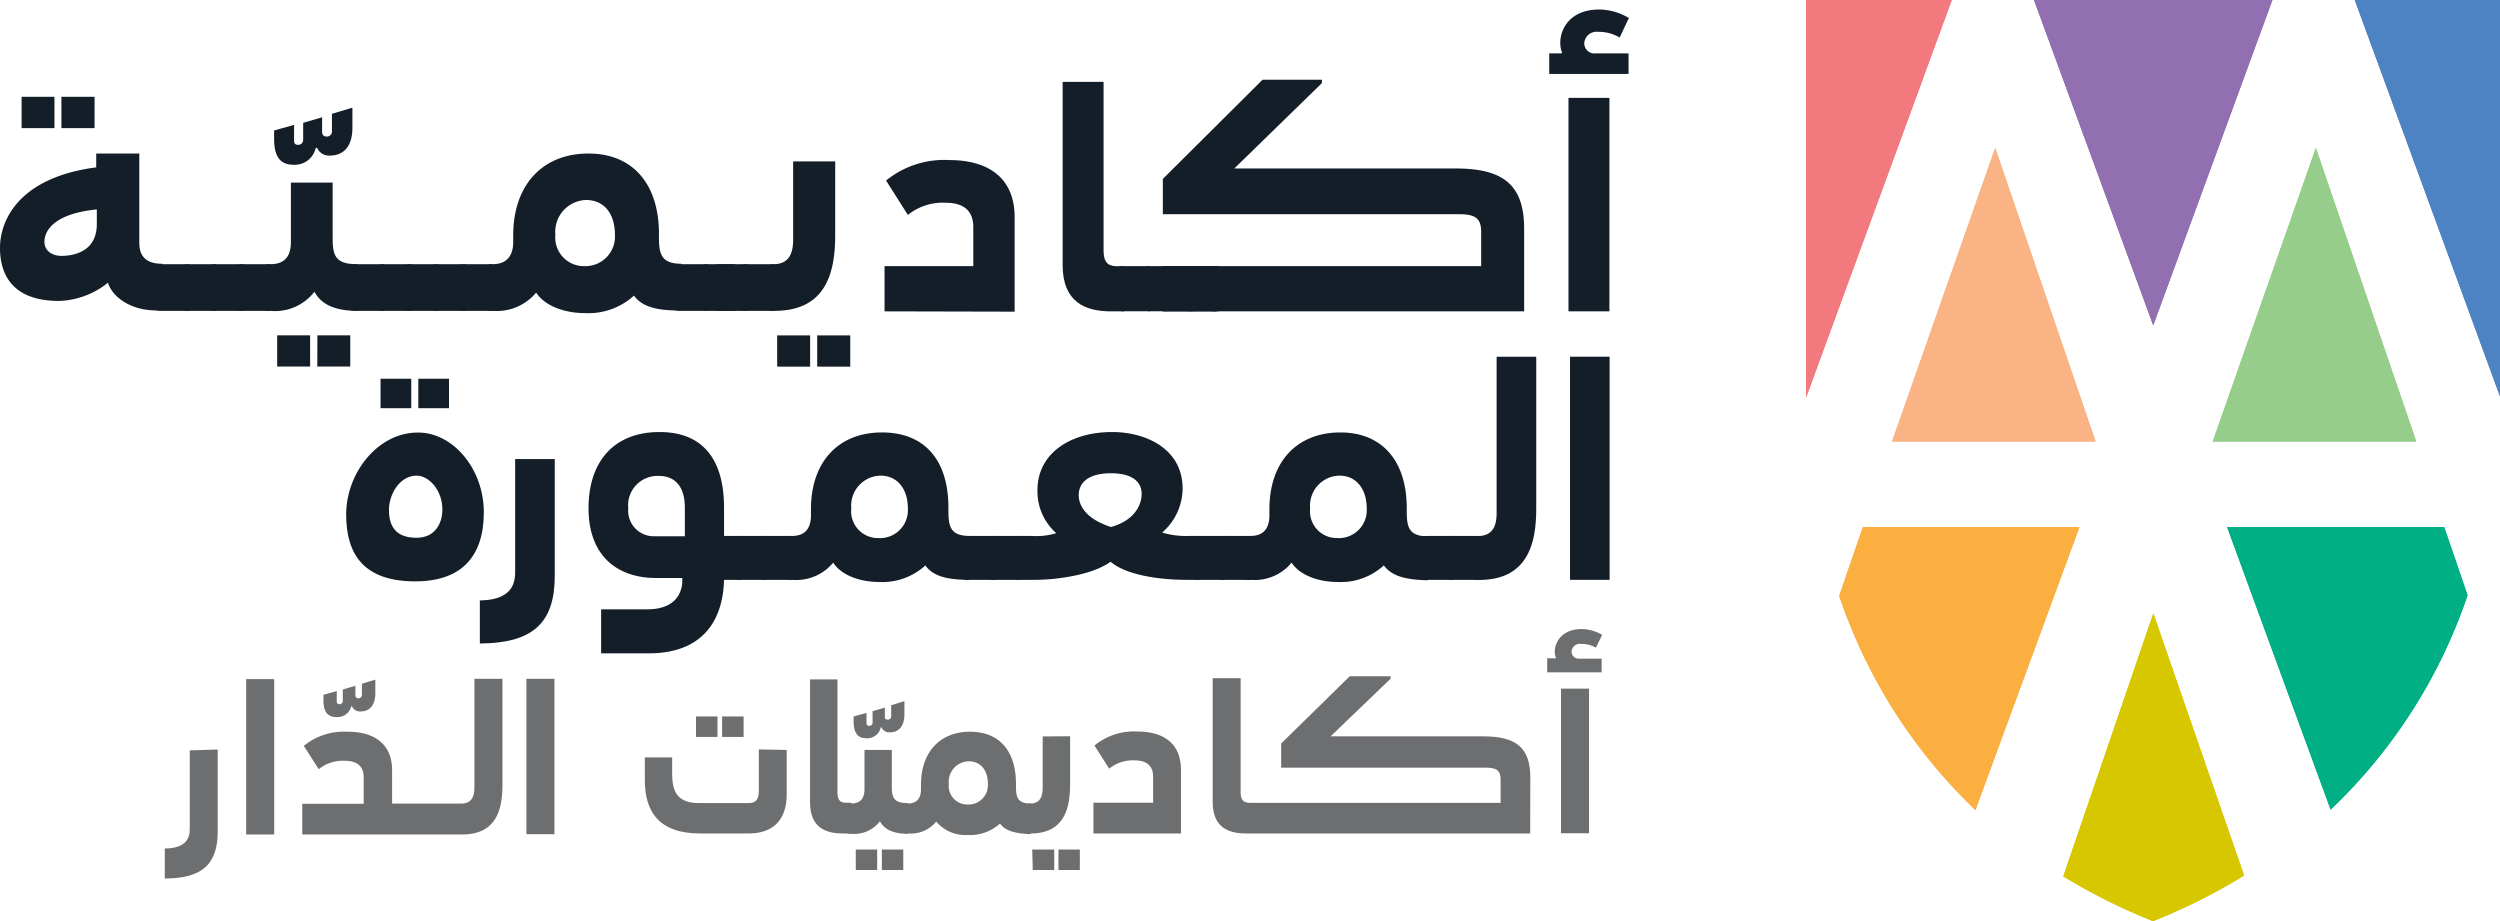
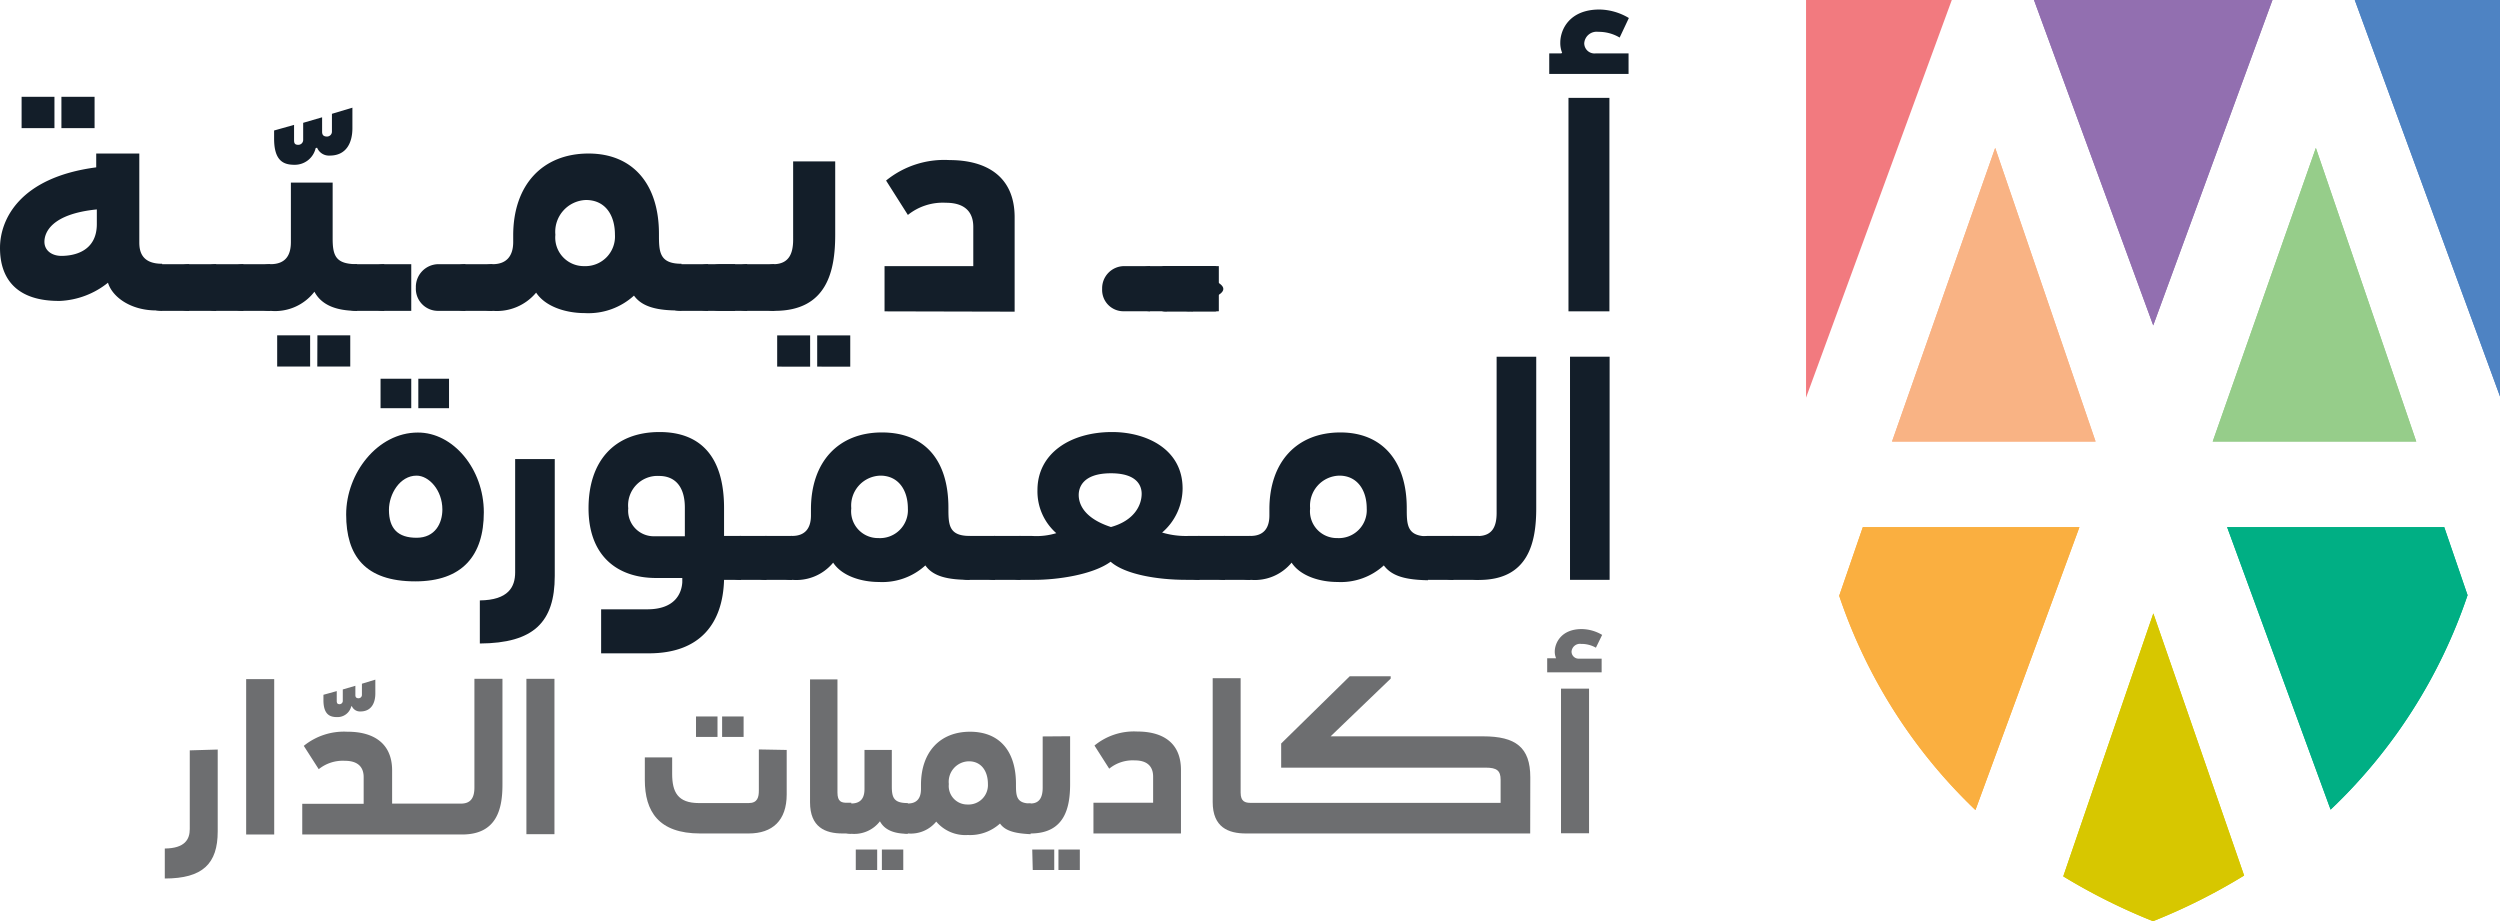
<svg xmlns="http://www.w3.org/2000/svg" viewBox="0 0 244.25 90">
  <defs>
    <style>.cls-1{fill:#f27a7f;}.cls-2{fill:#926fb0;}.cls-3{fill:#4e83c3;}.cls-4{fill:#96cd8a;}.cls-5{fill:#f9b384;}.cls-6{fill:#00af84;}.cls-7{fill:#faaf40;}.cls-8{fill:#d7c700;}.cls-9{fill:#131e29;}.cls-10{fill:#6d6e70;}</style>
  </defs>
  <title>Asset 6</title>
  <g id="Layer_2" data-name="Layer 2">
    <g id="Layer_1-2" data-name="Layer 1">
-       <polygon class="cls-1" points="190.69 0 176.45 0 176.45 38.85 190.69 0" />
      <polygon class="cls-2" points="210.37 31.79 222.02 0 198.72 0 210.37 31.79" />
      <polygon class="cls-3" points="244.25 38.73 244.25 0 230.06 0 244.25 38.73" />
      <polygon class="cls-4" points="216.18 43.14 236.07 43.14 226.26 14.45 216.18 43.14" />
      <polygon class="cls-5" points="184.85 43.14 204.74 43.14 194.93 14.45 184.85 43.14" />
      <path class="cls-6" d="M238.8,51.5H217.59L227.7,79.1a51.64,51.64,0,0,0,13.38-20.95Z" />
      <path class="cls-7" d="M182,51.5l-2.31,6.71A51.68,51.68,0,0,0,193,79.14L203.16,51.5Z" />
      <path class="cls-8" d="M210.38,59.93l-8.8,25.69A58.78,58.78,0,0,0,210.35,90h0a58.19,58.19,0,0,0,8.9-4.46Z" />
      <polygon class="cls-1" points="190.69 0 176.45 0 176.45 38.85 190.69 0" />
      <polygon class="cls-2" points="210.37 31.79 222.02 0 198.72 0 210.37 31.79" />
      <polygon class="cls-3" points="244.25 38.73 244.25 0 230.06 0 244.25 38.73" />
      <polygon class="cls-4" points="216.18 43.14 236.07 43.14 226.26 14.45 216.18 43.14" />
      <polygon class="cls-5" points="184.85 43.14 204.74 43.14 194.93 14.45 184.85 43.14" />
      <path class="cls-6" d="M238.8,51.5H217.59L227.7,79.1a51.64,51.64,0,0,0,13.38-20.95Z" />
      <path class="cls-7" d="M182,51.5l-2.31,6.71A51.68,51.68,0,0,0,193,79.14L203.16,51.5Z" />
      <path class="cls-8" d="M210.38,59.93l-8.8,25.69A58.78,58.78,0,0,0,210.35,90h0a58.19,58.19,0,0,0,8.9-4.46Z" />
      <path class="cls-9" d="M86.42,30.42V26h8.67V22.16c0-1-.4-2.35-2.68-2.35A5.44,5.44,0,0,0,88.7,21l-2.13-3.36a9,9,0,0,1,6.2-2c3.55,0,6.36,1.55,6.36,5.59v9.22Z" />
-       <path class="cls-9" d="M108.54,30.42c-2.5,0-4.72-.89-4.72-4.53V8h4V24.47c0,1.35.59,1.54,1.39,1.54h.62v4.41Z" />
      <path class="cls-9" d="M109.81,26h2.55v4.41h-2.55a2.08,2.08,0,0,1-2.13-2.18A2.16,2.16,0,0,1,109.81,26" />
      <path class="cls-9" d="M112.37,26H114v4.41h-1.59a2.09,2.09,0,0,1-2.13-2.18A2.16,2.16,0,0,1,112.37,26" />
      <path class="cls-9" d="M114,26h2.56v4.41H114c-1.17,0-1.16-.86-1.16-2.18S112.79,26,114,26" />
      <path class="cls-9" d="M116.52,26h2.56v4.41h-2.56a2.09,2.09,0,0,1-2.13-2.18A2.16,2.16,0,0,1,116.52,26" />
      <path class="cls-9" d="M119.08,26h-5.42v4.41h5.42A2.08,2.08,0,0,1,117,28.24,2.15,2.15,0,0,1,119.08,26" />
      <path class="cls-9" d="M113.66,26h2.56v4.41h-2.56c-1.17,0,5.86-.86,5.86-2.18s-7-2.23-5.86-2.23" />
      <path class="cls-9" d="M116.22,26h2.57v4.41h-2.57a2.09,2.09,0,0,1-2.13-2.18A2.16,2.16,0,0,1,116.22,26" />
-       <path class="cls-9" d="M129.14,8.13l-8.55,8.33h21.62c4.63,0,6.7,1.57,6.7,5.89v8.07H118.79a2.08,2.08,0,0,1-2.13-2.18A2.16,2.16,0,0,1,118.79,26h25.92V22.66c0-1.3-.55-1.73-2.1-1.73h-29V17.48l9.74-9.69h5.81Z" />
      <path class="cls-9" d="M158.24,3.67a4,4,0,0,0-2.1-.56,1.21,1.21,0,0,0-1.36,1.11,1,1,0,0,0,1.09,1h3.24v2h-7.75v-2h1.17l.09-.06a2.56,2.56,0,0,1-.18-1c0-1.23.86-3.23,3.83-3.23a5.76,5.76,0,0,1,2.87.83Zm-1,26.75h-4V9.56h4Z" />
      <path class="cls-9" d="M0,24.22c0-2.71,1.85-6.88,9.4-7.87V15h4.21v8.7c0,1,.35,2.07,2.23,2.07v4.56h-.57c-2.54,0-4.31-1.34-4.72-2.71a8.06,8.06,0,0,1-4.68,1.78C1.6,29.44,0,27.22,0,24.22ZM2.11,9.46H5.32v3.06H2.11ZM6,25c1.15,0,3.46-.38,3.46-3.11V20.46c-4.49.45-5.12,2.3-5.12,3.16S5.07,25,6,25ZM6,9.46H9.24v3.06H6Z" />
      <path class="cls-9" d="M15.84,25.81h2.64v4.56H15.84a2.16,2.16,0,0,1-2.2-2.27A2.23,2.23,0,0,1,15.84,25.81Z" />
      <path class="cls-9" d="M18.48,25.81h2.64v4.56H18.48a2.16,2.16,0,0,1-2.2-2.27A2.23,2.23,0,0,1,18.48,25.81Z" />
      <path class="cls-9" d="M21.12,25.81h2.66v4.56H21.12a2.17,2.17,0,0,1-2.2-2.27A2.23,2.23,0,0,1,21.12,25.81Z" />
      <path class="cls-9" d="M23.78,25.81h2.64v4.56H23.78a2.16,2.16,0,0,1-2.21-2.27A2.23,2.23,0,0,1,23.78,25.81Z" />
      <path class="cls-9" d="M30.84,14.47a2.09,2.09,0,0,1-2.06,1.63c-1,0-2-.3-2-2.55v-.8l1.95-.55v1.44c0,.26,0,.51.41.51a.48.48,0,0,0,.48-.51V12l1.85-.54v1.4c0,.25.07.48.48.48a.48.48,0,0,0,.48-.48V11.12l2-.6v2c0,1.41-.58,2.68-2.21,2.68a1.25,1.25,0,0,1-1.24-.77Z" />
      <path class="cls-9" d="M32.5,17.84v5.48c0,1.73.35,2.49,2.39,2.49v4.56c-2.1,0-3.5-.6-4.17-1.87a4.85,4.85,0,0,1-4.3,1.87,2.12,2.12,0,0,1-2.2-2.27,2.22,2.22,0,0,1,2.2-2.29c1.59,0,2-1,2-2.17v-5.8ZM27.08,32.76H30.3v3.05H27.08Zm3.93,0h3.21v3.05H31Z" />
      <path class="cls-9" d="M34.89,25.81h2.65v4.56H34.89a2.16,2.16,0,0,1-2.2-2.27A2.23,2.23,0,0,1,34.89,25.81Z" />
      <path class="cls-9" d="M37.54,25.81h2.64v4.56H37.54a2.16,2.16,0,0,1-2.2-2.27A2.22,2.22,0,0,1,37.54,25.81Z" />
-       <path class="cls-9" d="M40.18,25.81h2.65v4.56H40.18A2.16,2.16,0,0,1,38,28.1,2.23,2.23,0,0,1,40.18,25.81Z" />
      <path class="cls-9" d="M42.83,25.81h2.64v4.56H42.83a2.16,2.16,0,0,1-2.2-2.27A2.22,2.22,0,0,1,42.83,25.81Z" />
      <path class="cls-9" d="M45.47,25.81h2.65v4.56H45.47a2.15,2.15,0,0,1-2.19-2.27A2.22,2.22,0,0,1,45.47,25.81Z" />
      <path class="cls-9" d="M61.94,28.88a6.61,6.61,0,0,1-4.81,1.71c-1.85,0-3.85-.63-4.75-2a5,5,0,0,1-4.24,1.78,2.13,2.13,0,0,1-2.22-2.27,2.24,2.24,0,0,1,2.22-2.29c1.31,0,2-.76,2-2.17V23c0-4.94,2.87-8,7.36-8,4.34,0,6.88,3,6.88,7.84,0,1.72,0,2.93,2.2,2.93v4.56C64.27,30.37,62.74,30,61.94,28.88Zm-7.68-5.94A2.79,2.79,0,0,0,57.08,26a2.89,2.89,0,0,0,3-3.06c0-2-1-3.4-2.83-3.4A3.11,3.11,0,0,0,54.26,22.94Z" />
      <path class="cls-9" d="M66.53,25.81h2.65v4.56H66.53a2.16,2.16,0,0,1-2.2-2.27A2.23,2.23,0,0,1,66.53,25.81Z" />
      <path class="cls-9" d="M69.18,25.81h2.64v4.56H69.18A2.16,2.16,0,0,1,67,28.1,2.22,2.22,0,0,1,69.18,25.81Z" />
      <path class="cls-9" d="M70.38,25.81H73v4.56H70.38a2.15,2.15,0,0,1-2.19-2.27A2.22,2.22,0,0,1,70.38,25.81Z" />
      <path class="cls-9" d="M73,25.81h2.66v4.56H73a2.15,2.15,0,0,1-2.18-2.27A2.22,2.22,0,0,1,73,25.81Z" />
      <path class="cls-9" d="M81.6,15.77v7.17c0,3.54-.8,7.43-5.92,7.43a2.18,2.18,0,0,1-2.2-2.27,2.27,2.27,0,0,1,2.2-2.29c1.37-.06,1.81-1,1.81-2.39V15.77Zm-5.67,17h3.22v3.05H75.93Zm3.91,0h3.23v3.05H79.84Z" />
      <path class="cls-9" d="M47.27,50.05c0,4.23-2.1,6.75-6.7,6.75-4.92,0-6.75-2.52-6.75-6.54s3.06-8,7-8C44.26,42.24,47.27,45.81,47.27,50.05ZM37.18,37h3v2.88h-3ZM38,49.81c0,1.83.87,2.73,2.7,2.73s2.52-1.44,2.52-2.76c0-1.9-1.32-3.31-2.52-3.31C39.07,46.47,38,48.27,38,49.81ZM40.87,37h3v2.88h-3Z" />
      <path class="cls-9" d="M50.33,55.93V44.85H54.2V56.26c0,4.54-2.07,6.58-7.32,6.61V58.66C49.67,58.63,50.33,57.34,50.33,55.93Z" />
      <path class="cls-9" d="M63.24,59.53c2.79,0,3.36-1.65,3.42-2.64l0-.42H64.11c-3.87,0-6.61-2.22-6.61-6.81s2.5-7.45,6.94-7.45c4,0,6.3,2.4,6.3,7.42v2.73H72.4v4.29H70.74c-.12,4.26-2.34,7.18-7.35,7.18H58.73v-4.3Zm-1.86-9.87A2.5,2.5,0,0,0,64,52.39h2.91V49.6c0-2.11-1-3.1-2.52-3.1A2.87,2.87,0,0,0,61.38,49.66Z" />
      <path class="cls-9" d="M72.39,52.36h2.5v4.29h-2.5a2,2,0,0,1-2.07-2.13A2.1,2.1,0,0,1,72.39,52.36Z" />
      <path class="cls-9" d="M74.89,52.36h2.49v4.29H74.89a2,2,0,0,1-2.08-2.13A2.1,2.1,0,0,1,74.89,52.36Z" />
      <path class="cls-9" d="M90.41,55.24a6.24,6.24,0,0,1-4.54,1.62c-1.74,0-3.63-.6-4.47-1.89a4.66,4.66,0,0,1-4,1.68,2,2,0,0,1-2.1-2.13,2.12,2.12,0,0,1,2.1-2.16c1.23,0,1.83-.72,1.83-2v-.6c0-4.66,2.7-7.51,6.93-7.51S92.66,45,92.66,49.6c0,1.62,0,2.76,2.07,2.76v4.29C92.6,56.65,91.16,56.32,90.41,55.24Zm-7.24-5.58a2.62,2.62,0,0,0,2.64,2.91,2.73,2.73,0,0,0,2.89-2.88c0-1.9-1-3.22-2.68-3.22A2.93,2.93,0,0,0,83.17,49.66Z" />
      <path class="cls-9" d="M94.73,52.36h2.49v4.29H94.73a2,2,0,0,1-2.07-2.13A2.1,2.1,0,0,1,94.73,52.36Z" />
      <path class="cls-9" d="M97.22,52.36h2.49v4.29H97.22a2,2,0,0,1-2.07-2.13A2.1,2.1,0,0,1,97.22,52.36Z" />
      <path class="cls-9" d="M99.71,52.36h1.08a6.67,6.67,0,0,0,2.41-.27,5.43,5.43,0,0,1-1.84-4.21c0-3.57,3.19-5.67,7.3-5.67,3.27,0,6.88,1.62,6.88,5.52a5.72,5.72,0,0,1-2,4.3,8.17,8.17,0,0,0,2.65.33h1v4.29H115.9c-2.86,0-6-.54-7.39-1.77-1.77,1.29-5.25,1.77-7.42,1.77H99.71a2.05,2.05,0,0,1-2.07-2.13A2.11,2.11,0,0,1,99.71,52.36Zm5.68-4c0,.85.48,2.26,3.15,3.13,2.28-.63,3-2.13,3-3.25,0-.57-.24-2-3-2S105.39,47.64,105.39,48.36Z" />
      <path class="cls-9" d="M117.19,52.36h2.49v4.29h-2.49a2,2,0,0,1-2.08-2.13A2.1,2.1,0,0,1,117.19,52.36Z" />
      <path class="cls-9" d="M119.68,52.36h2.49v4.29h-2.49a2,2,0,0,1-2.07-2.13A2.1,2.1,0,0,1,119.68,52.36Z" />
      <path class="cls-9" d="M135.2,55.24a6.23,6.23,0,0,1-4.53,1.62c-1.75,0-3.64-.6-4.48-1.89a4.66,4.66,0,0,1-4,1.68,2,2,0,0,1-2.1-2.13,2.12,2.12,0,0,1,2.1-2.16c1.23,0,1.83-.72,1.83-2v-.6c0-4.66,2.7-7.51,6.94-7.51,4.08,0,6.48,2.79,6.48,7.39,0,1.62,0,2.76,2.07,2.76v4.29C137.39,56.65,136,56.32,135.2,55.24ZM128,49.66a2.62,2.62,0,0,0,2.65,2.91,2.73,2.73,0,0,0,2.88-2.88c0-1.9-1-3.22-2.67-3.22A2.93,2.93,0,0,0,128,49.66Z" />
      <path class="cls-9" d="M139.52,52.36H142v4.29h-2.49a2,2,0,0,1-2.07-2.13A2.1,2.1,0,0,1,139.52,52.36Z" />
      <path class="cls-9" d="M142,52.36h2.49v4.29H142a2,2,0,0,1-2.07-2.13A2.1,2.1,0,0,1,142,52.36Z" />
      <path class="cls-9" d="M150.09,34.85V49.66c0,3.33-.75,7-5.59,7a2.05,2.05,0,0,1-2.07-2.13,2.13,2.13,0,0,1,2.07-2.16c1.3-.06,1.72-.93,1.72-2.25V34.85Z" />
      <path class="cls-9" d="M157.26,34.85v21.8h-3.87V34.85Z" />
      <path class="cls-10" d="M18.54,73.31V81c0,1-.47,1.88-2.44,1.9v2.93c3.71,0,5.17-1.45,5.17-4.6v-8Z" />
      <rect class="cls-10" x="24.05" y="66.35" width="2.74" height="15.18" />
      <path class="cls-10" d="M32.94,70.06A1.38,1.38,0,0,0,34.32,69l.06,0a.86.86,0,0,0,.83.51c1.08,0,1.46-.84,1.46-1.76V66.4l-1.31.4v1.11a.33.33,0,0,1-.32.31c-.27,0-.32-.15-.32-.31V67l-1.23.36v1.1a.32.32,0,0,1-.32.34c-.25,0-.27-.17-.27-.34v-.94l-1.3.36v.52C31.6,69.88,32.3,70.06,32.94,70.06Z" />
      <path class="cls-10" d="M46.35,66.32V76.94c0,.92-.3,1.53-1.21,1.57H38.31V75.27c0-2.74-1.93-3.79-4.37-3.78a6.22,6.22,0,0,0-4.26,1.38l1.46,2.28a3.74,3.74,0,0,1,2.55-.82c1.57,0,1.84.92,1.84,1.59v2.61h-6v3H45.15c3.42,0,3.94-2.55,3.94-4.87V66.32Z" />
      <rect class="cls-10" x="51.43" y="66.32" width="2.74" height="15.18" />
      <path class="cls-10" d="M149.51,75.94c0-2.92-1.42-4-4.61-4H130l5.87-5.64v-.23h-4l-6.7,6.57V75h20c1.06,0,1.44.29,1.44,1.17v2.27H122.21c-.56,0-1-.12-1-1V66.26h-2.73v12.1c0,2.47,1.53,3.07,3.25,3.07H129l20.5,0Z" />
      <rect class="cls-10" x="152.51" y="67.28" width="2.74" height="14.13" />
      <path class="cls-10" d="M154.28,64.35a.69.69,0,0,1-.74-.69.82.82,0,0,1,.93-.75,2.85,2.85,0,0,1,1.45.37l.61-1.25a4,4,0,0,0-2-.57c-2,0-2.63,1.37-2.63,2.2a1.61,1.61,0,0,0,.13.65l-.07,0h-.8v1.38h5.32V64.35Z" />
      <path class="cls-10" d="M76.86,73.27v4.34c0,2.56-1.39,3.82-3.72,3.82H68.41c-4.07,0-5.41-2.16-5.41-5.23V74h2.67v1.6c0,1.78.54,2.86,2.62,2.86h4.85c.88,0,1-.58,1-1.24v-4ZM68,70h2.1v2H68Zm2.55,0h2.1v2h-2.1Z" />
      <path class="cls-10" d="M82.32,81.43c-1.68,0-3.18-.6-3.18-3.05v-12h2.68V77.43c0,.91.4,1,.93,1h.42v3Z" />
-       <path class="cls-10" d="M86.05,71.07a1.35,1.35,0,0,1-1.34,1.06c-.63,0-1.31-.18-1.31-1.66V70l1.26-.35v.93c0,.17,0,.34.27.34a.32.32,0,0,0,.32-.34v-1.1l1.2-.35V70c0,.16,0,.31.31.31a.32.32,0,0,0,.31-.31V68.9l1.29-.4v1.31c0,.91-.38,1.74-1.43,1.74a.81.81,0,0,1-.81-.5Z" />
      <path class="cls-10" d="M87.13,73.27v3.57c0,1.13.23,1.62,1.56,1.62v3c-1.37,0-2.28-.39-2.72-1.22a3.16,3.16,0,0,1-2.8,1.22A1.38,1.38,0,0,1,81.74,80a1.45,1.45,0,0,1,1.43-1.5c1,0,1.29-.62,1.29-1.41V73.27ZM83.61,83H85.7v2H83.61Zm2.55,0h2.09v2H86.16Z" />
      <path class="cls-10" d="M97.7,80.46a4.34,4.34,0,0,1-3.14,1.12,3.73,3.73,0,0,1-3.09-1.31,3.21,3.21,0,0,1-2.76,1.16A1.39,1.39,0,0,1,87.26,80a1.47,1.47,0,0,1,1.45-1.5c.85,0,1.27-.49,1.27-1.41v-.41c0-3.22,1.87-5.19,4.79-5.19s4.49,1.93,4.49,5.1c0,1.13,0,1.91,1.43,1.91v3C99.21,81.43,98.22,81.2,97.7,80.46Zm-5-3.86a1.81,1.81,0,0,0,1.82,2,1.9,1.9,0,0,0,2-2c0-1.31-.69-2.22-1.85-2.22A2,2,0,0,0,92.7,76.6Z" />
      <path class="cls-10" d="M104.55,71.93V76.6c0,2.3-.52,4.83-3.86,4.83A1.41,1.41,0,0,1,99.26,80a1.48,1.48,0,0,1,1.43-1.5c.89,0,1.18-.64,1.18-1.55v-5ZM100.85,83H103v2h-2.1Zm2.56,0h2.09v2h-2.09Z" />
      <path class="cls-10" d="M106.83,81.43v-3h5.83V75.87c0-.67-.27-1.58-1.8-1.58a3.63,3.63,0,0,0-2.49.81l-1.44-2.26a6.07,6.07,0,0,1,4.18-1.37c2.38,0,4.27,1,4.27,3.76v6.2Z" />
    </g>
  </g>
</svg>